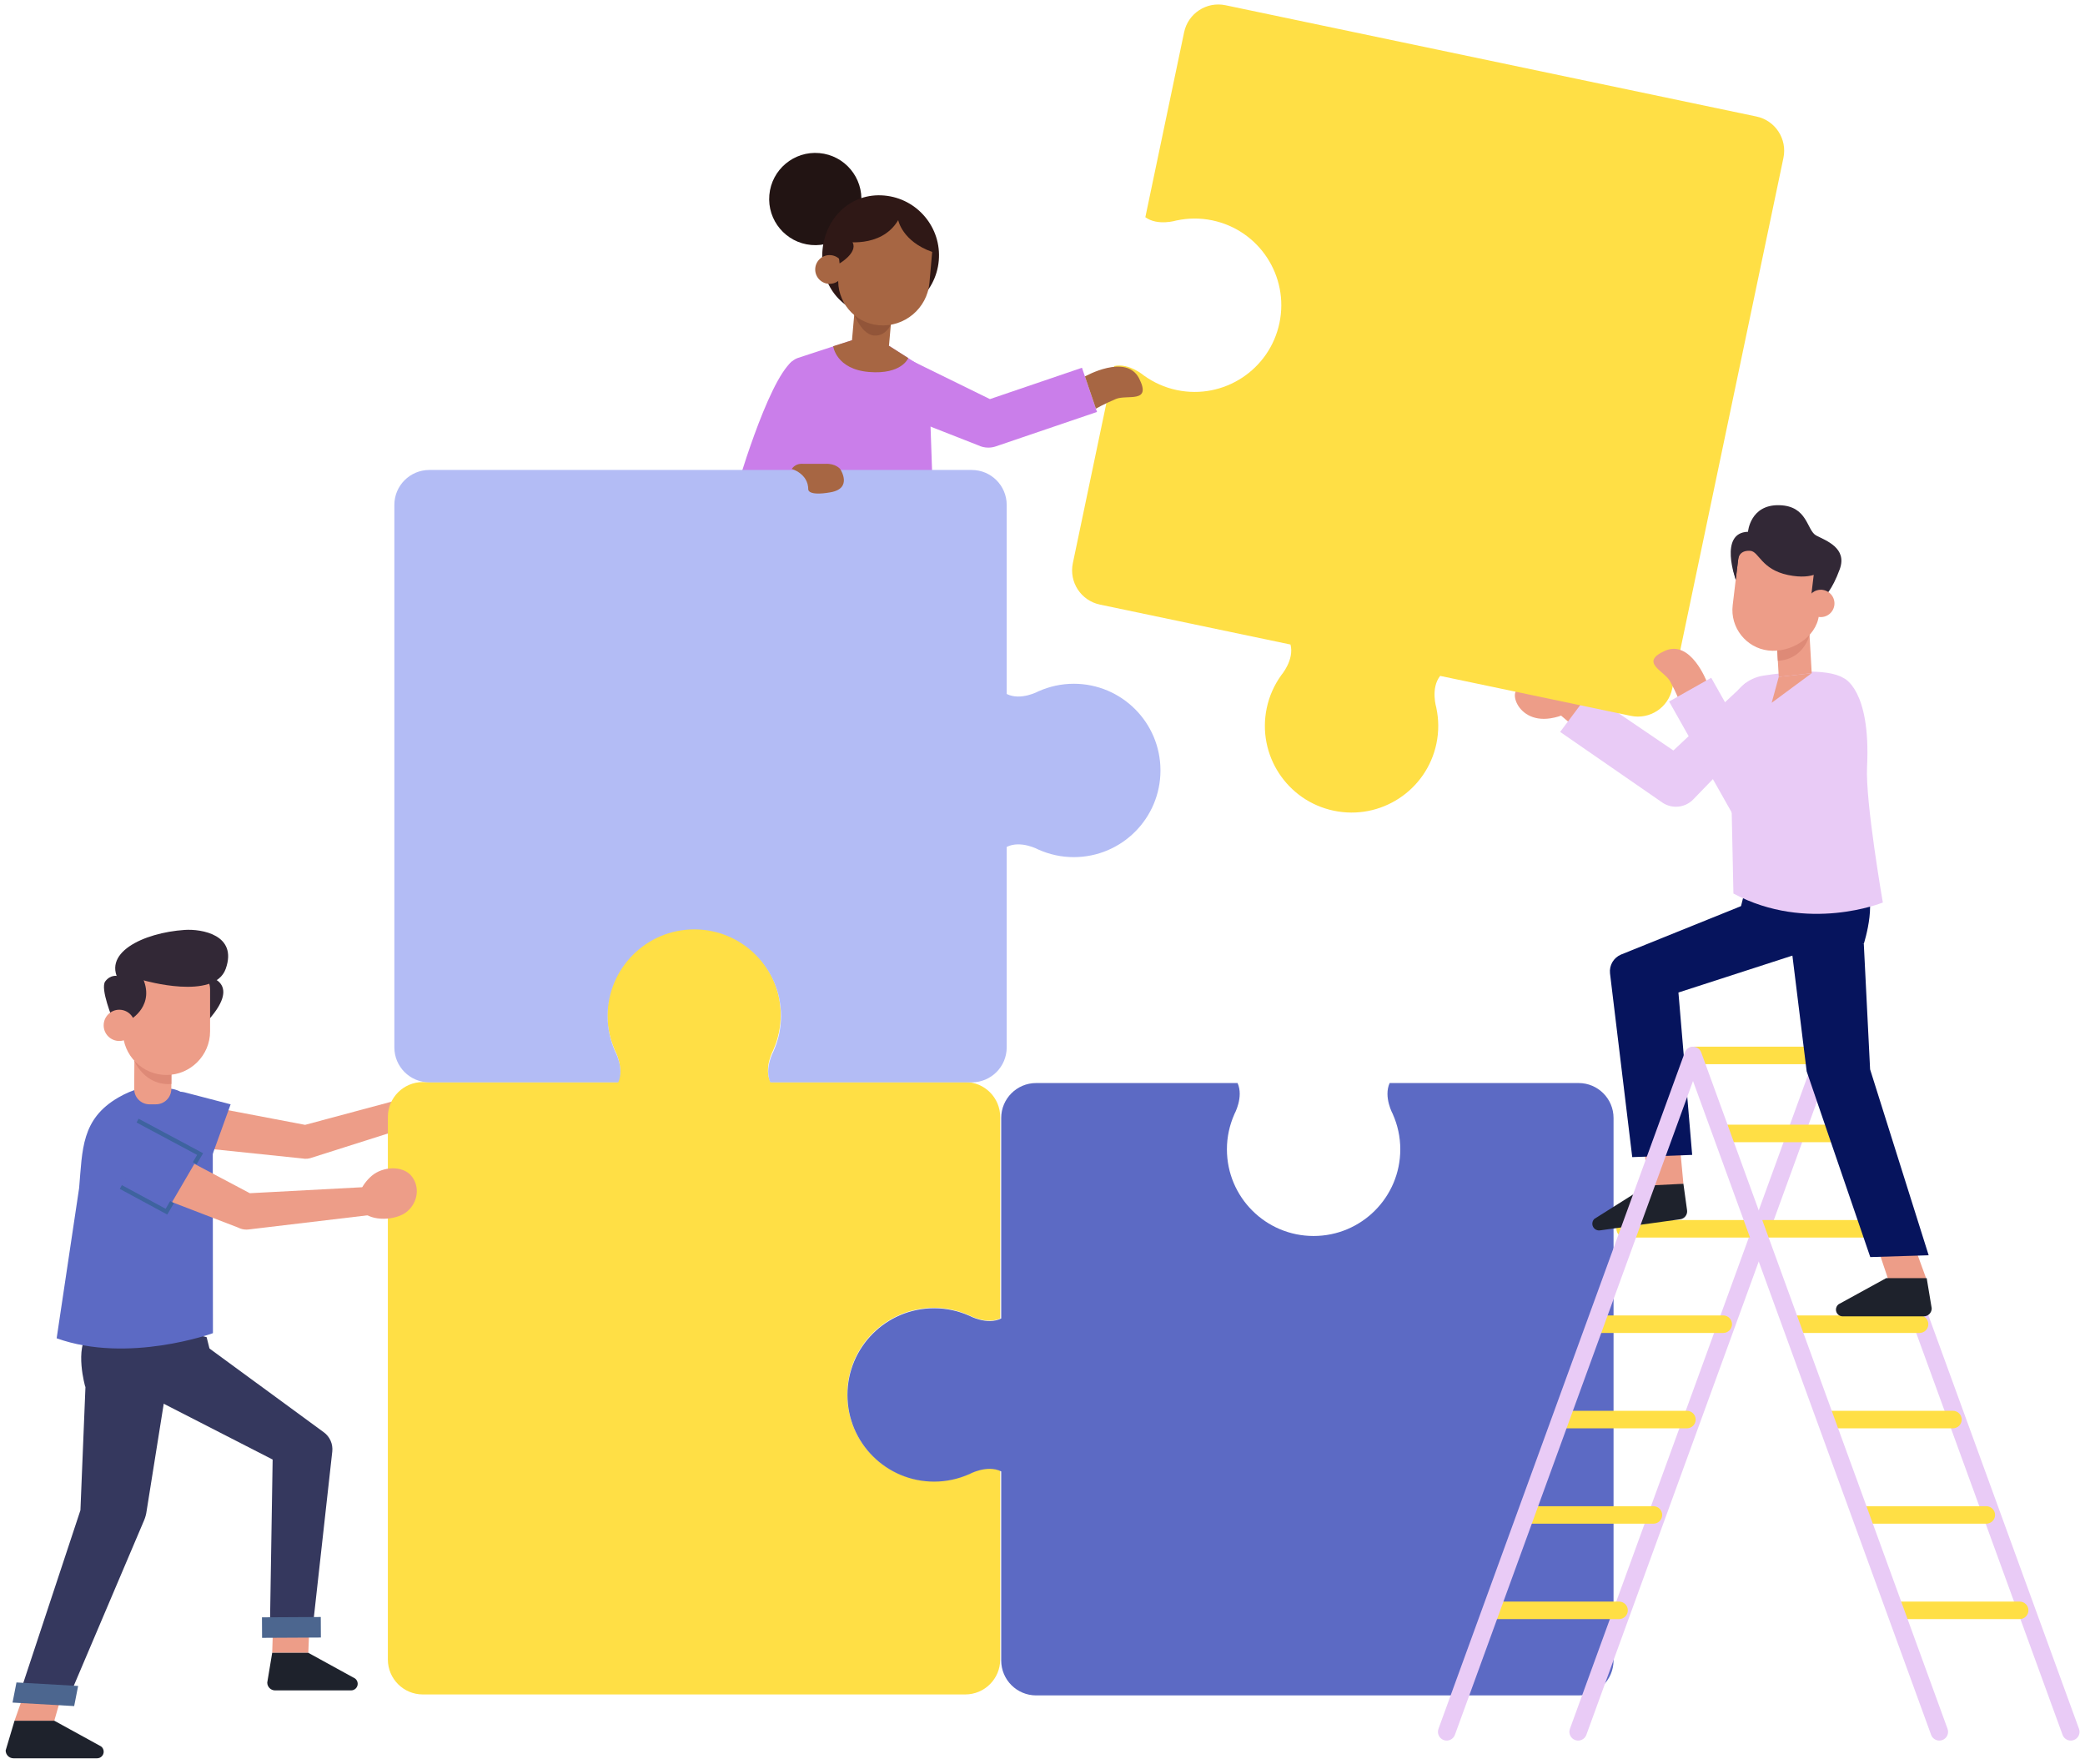
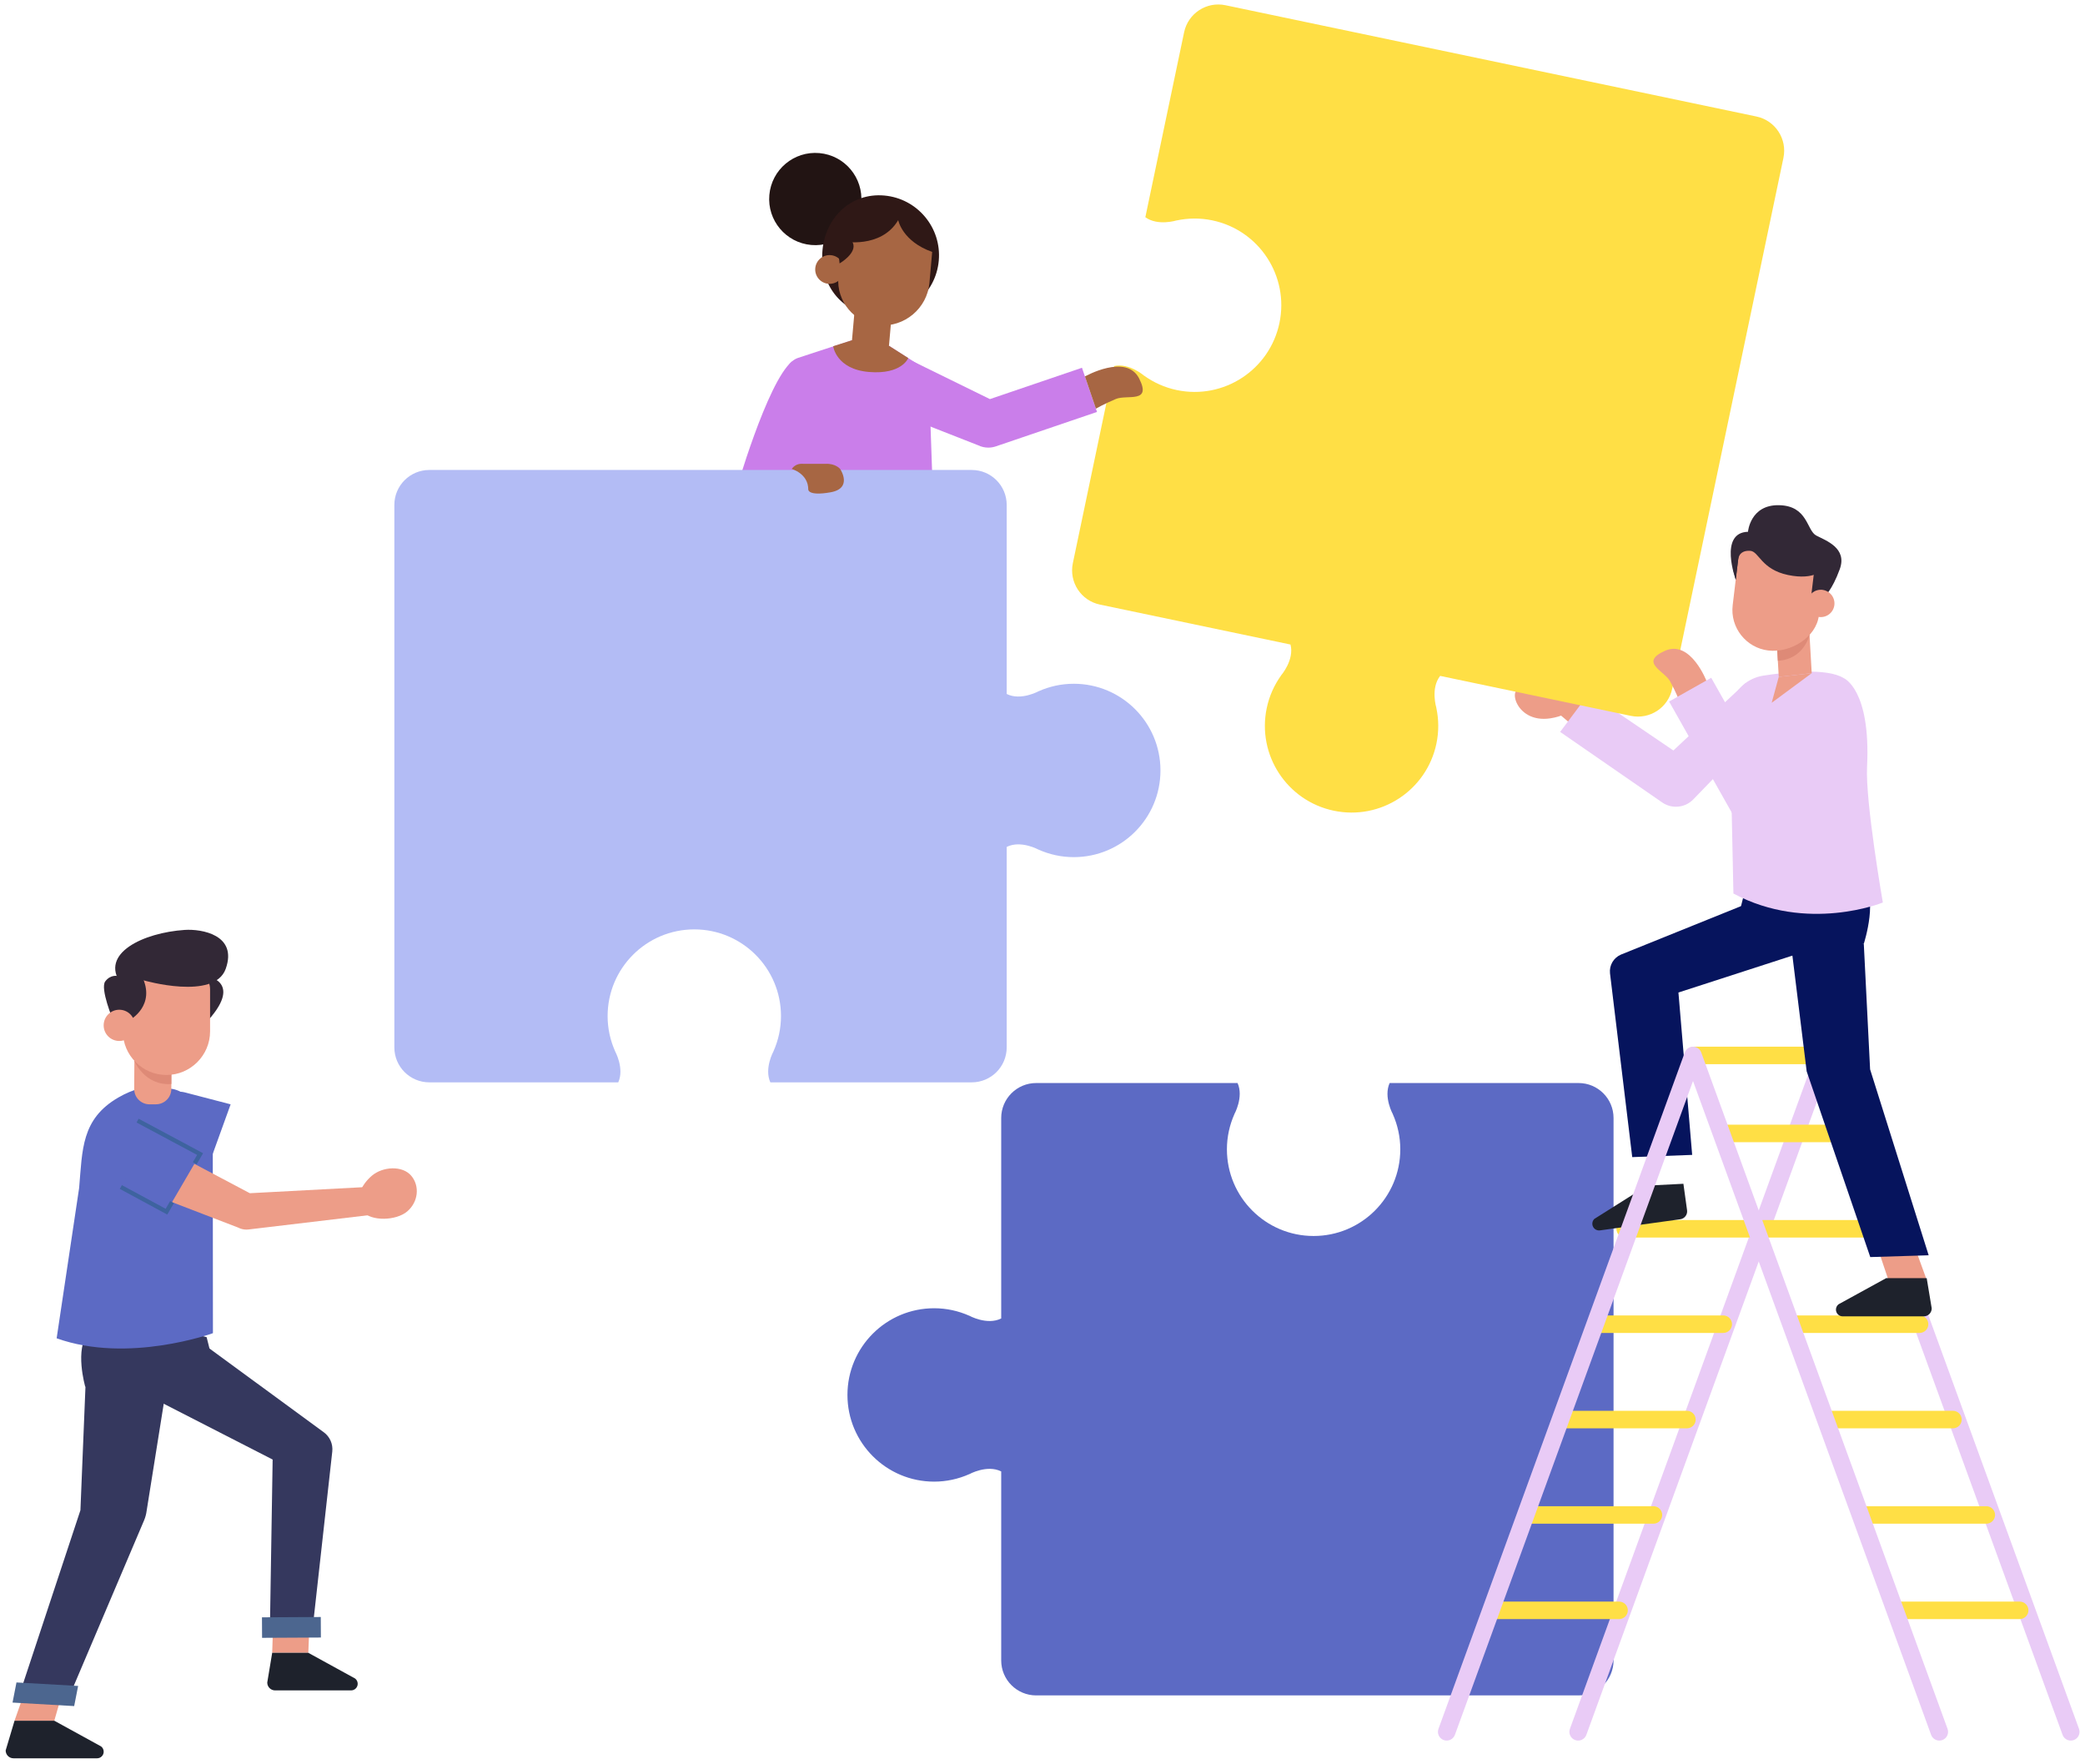
<svg xmlns="http://www.w3.org/2000/svg" width="344" height="291" viewBox="0 0 344 291" fill="none">
  <path fill-rule="evenodd" clip-rule="evenodd" d="M130.684 59.615C126.536 63.028 121.292 81.428 121.292 81.428L129.11 82.152L133.198 66.527L130.684 59.615" fill="#CA7EEA" />
  <path fill-rule="evenodd" clip-rule="evenodd" d="M142.092 33.506C141.723 37.692 138.029 40.786 133.843 40.416C129.656 40.047 126.563 36.353 126.932 32.167C127.302 27.98 130.995 24.886 135.182 25.256C139.368 25.626 142.463 29.319 142.092 33.506" fill="#221413" />
  <path fill-rule="evenodd" clip-rule="evenodd" d="M154.887 43C154.405 48.451 149.596 52.48 144.145 51.998C138.693 51.517 135.217 46.756 135.698 41.305C136.18 35.853 140.437 31.776 145.888 32.257C151.339 32.739 155.369 37.548 154.887 43" fill="#2F1816" />
  <path fill-rule="evenodd" clip-rule="evenodd" d="M143.331 59.842V59.842C145.025 59.992 146.52 58.74 146.669 57.045L147.091 52.264L140.956 51.722L140.534 56.504C140.384 58.198 141.636 59.692 143.331 59.842" fill="#A76643" />
-   <path fill-rule="evenodd" clip-rule="evenodd" d="M147.365 52.657C147.365 52.657 146.562 55.561 144.2 55.353C141.838 55.144 140.522 50.814 140.522 50.814L147.365 52.657" fill="#925539" />
  <path fill-rule="evenodd" clip-rule="evenodd" d="M134.509 44.249C134.394 45.553 135.358 46.703 136.661 46.818C137.965 46.933 139.115 45.97 139.231 44.666C139.346 43.362 138.382 42.212 137.078 42.096C135.775 41.981 134.624 42.945 134.509 44.249" fill="#A76643" />
  <path fill-rule="evenodd" clip-rule="evenodd" d="M144.988 53.657V53.657C149.213 54.03 152.974 50.879 153.348 46.655L153.798 41.564C154.027 38.971 152.092 36.661 149.498 36.432L144.336 35.976C141.523 35.728 139.019 37.826 138.77 40.638L138.323 45.701C137.968 49.721 140.967 53.302 144.988 53.657" fill="#A76643" />
  <path fill-rule="evenodd" clip-rule="evenodd" d="M138.248 40.967L138.521 43.46C138.521 43.46 141.523 41.717 140.682 39.992C138.884 36.305 138.248 40.967 138.248 40.967" fill="#2F1816" />
  <path fill-rule="evenodd" clip-rule="evenodd" d="M139.013 39.827C139.013 39.827 145.361 41.1 148.194 36.317C148.194 36.317 148.84 39.805 153.798 41.564L154.298 41.609C154.429 38.901 153.014 36.16 150.347 35.679L142.52 34.759L138.533 37.739L139.013 39.827" fill="#2F1816" />
  <path fill-rule="evenodd" clip-rule="evenodd" d="M156.964 65.967C155.868 63.688 154.115 61.792 151.983 60.432L146.669 57.045C143.541 60.483 140.567 56.132 140.567 56.132L131.666 59.046C130.954 59.296 130.36 59.801 129.999 60.464L124.424 91.048C124.135 92.151 124.737 93.301 125.814 93.674C135.783 97.121 147.543 97.03 152.27 96.819C153.455 96.766 154.383 95.785 154.367 94.599L153.389 66.329C155.377 66.315 157.114 66.278 156.964 65.967" fill="#CA7EEA" />
  <path fill-rule="evenodd" clip-rule="evenodd" d="M146.669 57.045L149.85 59.073C149.85 59.073 148.8 61.823 143.368 61.368C137.937 60.914 137.465 57.122 137.465 57.122L140.567 56.132L146.669 57.045" fill="#A76643" />
  <path fill-rule="evenodd" clip-rule="evenodd" d="M161.363 73.455L144.2 66.724L150.595 59.599L163.325 65.843L178.513 60.673L180.994 67.962L164.298 73.644C163.896 73.781 163.477 73.849 163.059 73.849C162.477 73.849 161.896 73.717 161.363 73.455Z" fill="#CA7EEA" />
-   <path fill-rule="evenodd" clip-rule="evenodd" d="M50.284 191.172C50.164 191.164 50.045 191.151 49.927 191.128L31.86 189.249L29.563 181.624L50.339 185.578L70.387 180.198L71.568 184.6L51.16 191.081C50.874 191.159 50.578 191.189 50.284 191.172" fill="#ED9D88" />
  <path fill-rule="evenodd" clip-rule="evenodd" d="M38.052 182.192L34.799 191.199L28.581 188.425C26.422 187.462 25.489 184.903 26.522 182.776C27.392 180.987 28.571 179.727 30.497 180.223L38.052 182.192" fill="#5C6AC4" />
-   <path fill-rule="evenodd" clip-rule="evenodd" d="M154.089 215.759C156.147 215.759 158.098 216.202 159.866 216.984V216.978C159.866 216.978 162.701 218.56 165.022 217.517V184.285C165.022 181.101 162.44 178.52 159.256 178.52H127.123C125.953 176.175 127.591 173.229 127.591 173.229H127.585C128.367 171.461 128.809 169.51 128.809 167.452C128.809 159.554 122.406 153.151 114.507 153.151C106.609 153.151 100.205 159.554 100.205 167.452C100.205 169.51 100.648 171.461 101.43 173.229H101.423C101.423 173.229 103.061 176.175 101.891 178.52H69.759C66.574 178.52 63.993 181.101 63.993 184.285V273.783C63.993 276.967 66.574 279.549 69.759 279.549H159.256C162.44 279.549 165.022 276.967 165.022 273.783V242.606C162.701 241.563 159.866 243.145 159.866 243.145V243.139C158.098 243.921 156.147 244.364 154.089 244.364C146.191 244.364 139.787 237.96 139.787 230.062C139.787 222.162 146.191 215.759 154.089 215.759" fill="#FFDF45" />
  <path fill-rule="evenodd" clip-rule="evenodd" d="M260.45 178.679H229.273C228.23 181 229.812 183.835 229.812 183.835H229.806C230.589 185.603 231.031 187.554 231.031 189.612C231.031 197.51 224.628 203.913 216.729 203.913C208.83 203.913 202.426 197.51 202.426 189.612C202.426 187.554 202.87 185.603 203.651 183.835H203.645C203.645 183.835 205.227 181 204.184 178.679H170.953C167.769 178.679 165.187 181.261 165.187 184.446V217.521C162.842 218.691 159.897 217.053 159.897 217.053V217.059C158.129 216.277 156.177 215.834 154.12 215.834C146.221 215.834 139.818 222.238 139.818 230.136C139.818 238.035 146.221 244.439 154.12 244.439C156.177 244.439 158.129 243.995 159.897 243.214V243.22C159.897 243.22 162.842 241.582 165.187 242.752V273.943C165.187 277.127 167.769 279.708 170.953 279.708H260.45C263.634 279.708 266.216 277.127 266.216 273.943V184.446C266.216 181.261 263.634 178.679 260.45 178.679" fill="#5C6AC4" />
  <path fill-rule="evenodd" clip-rule="evenodd" d="M70.83 178.565H102.007C103.049 176.244 101.468 173.409 101.468 173.409H101.474C100.692 171.642 100.249 169.691 100.249 167.633C100.249 159.734 106.652 153.33 114.551 153.33C122.45 153.33 128.854 159.734 128.854 167.633C128.854 169.691 128.411 171.642 127.629 173.409H127.635C127.635 173.409 126.053 176.244 127.096 178.565H160.327C163.512 178.565 166.093 175.984 166.093 172.799V139.724C168.438 138.554 171.384 140.192 171.384 140.192V140.185C173.152 140.968 175.103 141.41 177.16 141.41C185.059 141.41 191.463 135.007 191.463 127.108C191.463 119.209 185.059 112.806 177.16 112.806C175.103 112.806 173.152 113.249 171.384 114.031V114.025C171.384 114.025 168.438 115.662 166.093 114.493V83.302C166.093 80.117 163.512 77.536 160.327 77.536H70.83C67.646 77.536 65.064 80.117 65.064 83.302V172.799C65.064 175.984 67.646 178.565 70.83 178.565" fill="#B3BCF5" />
  <path fill-rule="evenodd" clip-rule="evenodd" d="M130.63 77.37C130.63 77.37 133.354 78.121 133.354 80.752C133.354 80.752 133.26 81.879 137.017 81.221C140.775 80.564 138.614 77.37 138.614 77.37C138.614 77.37 137.863 76.43 136.172 76.525L132.225 76.519C131.584 76.518 130.985 76.838 130.63 77.37" fill="#A76643" />
  <path fill-rule="evenodd" clip-rule="evenodd" d="M44.908 272.682L45.156 264.971H51.184L50.866 272.681L44.908 272.682" fill="#ED9D88" />
  <path fill-rule="evenodd" clip-rule="evenodd" d="M8.958 283.884L11.608 274.652L6.029 273.55L2.397 283.885L8.958 283.884" fill="#ED9D88" />
  <path fill-rule="evenodd" clip-rule="evenodd" d="M34.092 220.605L35.904 227.824L14.061 228.769C14.061 228.769 12.24 222.477 14.627 219.837C17.893 216.225 34.092 220.605 34.092 220.605" fill="#35385E" />
  <path fill-rule="evenodd" clip-rule="evenodd" d="M19.936 227.963L44.983 240.795L44.524 269.18L51.543 268.981L54.821 239.476C54.959 238.242 54.426 237.03 53.424 236.295L34.562 222.477L19.936 227.963" fill="#35385E" />
  <path fill-rule="evenodd" clip-rule="evenodd" d="M14.152 227.521L13.269 249.159L2.799 280.804L11.009 280.856L23.767 250.838C23.984 250.326 24.129 249.785 24.197 249.234L28.291 223.589L14.152 227.521" fill="#35385E" />
  <path fill-rule="evenodd" clip-rule="evenodd" d="M52.926 266.772L43.221 266.825L43.239 270.209L52.944 270.157L52.926 266.772" fill="#4C668F" />
  <path fill-rule="evenodd" clip-rule="evenodd" d="M12.89 278.147L2.718 277.569L2.067 280.89L12.238 281.469L12.89 278.147" fill="#4C668F" />
  <path fill-rule="evenodd" clip-rule="evenodd" d="M44.908 272.682L44.094 277.585C44.094 278.302 44.675 278.883 45.392 278.883L57.923 278.882C58.527 278.882 59.017 278.392 59.017 277.788C59.017 277.448 58.858 277.126 58.588 276.92L50.866 272.681L44.908 272.682" fill="#1E222C" />
  <path fill-rule="evenodd" clip-rule="evenodd" d="M2.397 283.885L0.934 288.788C0.934 289.505 1.515 290.086 2.232 290.085H16.015C16.619 290.085 17.108 289.595 17.108 288.992C17.108 288.651 16.95 288.329 16.679 288.123L8.958 283.884L2.397 283.885" fill="#1E222C" />
  <path fill-rule="evenodd" clip-rule="evenodd" d="M19.538 181.059C13.397 184.613 13.606 189.665 13.057 195.982L9.346 220.79C21.152 225.029 35.131 219.946 35.131 219.946L35.106 189.143C35.151 186.236 31.874 179.504 27.709 179.601C27.709 179.601 24.517 178.178 19.538 181.059" fill="#5C6AC4" />
  <path fill-rule="evenodd" clip-rule="evenodd" d="M24.681 182.192L25.746 182.187C27.131 182.18 28.254 181.061 28.264 179.675L28.339 168.903L22.214 168.931L22.14 179.645C22.131 181.053 23.273 182.199 24.681 182.192" fill="#ED9D88" />
  <path fill-rule="evenodd" clip-rule="evenodd" d="M59.785 199.84C61.241 201.549 65.379 201.403 67.193 199.856C69.007 198.309 69.298 195.67 67.841 193.962C66.385 192.254 63.15 192.436 61.336 193.982C59.522 195.529 58.329 198.132 59.785 199.84" fill="#ED9D88" />
  <path fill-rule="evenodd" clip-rule="evenodd" d="M40.652 202.859C40.172 202.859 39.696 202.742 39.269 202.516L24.128 196.692L22.551 186.975L41.219 196.855L60.453 195.832L61.004 200.458L41.002 202.838C40.885 202.852 40.768 202.859 40.652 202.859" fill="#ED9D88" />
  <path fill-rule="evenodd" clip-rule="evenodd" d="M33.014 190.399L27.465 199.901L19.791 193.793C17.739 192.312 17.322 189.427 18.871 187.425C20.173 185.742 22.482 185.207 24.391 186.149L33.014 190.399" fill="#5C6AC4" />
  <path d="M27.465 199.901L27.296 200.213L27.598 200.376L27.771 200.08L27.465 199.901ZM33.014 190.399L33.32 190.578L33.506 190.26L33.181 190.086L33.014 190.399ZM28.077 198.149L27.159 199.722L27.771 200.08L28.689 198.507L28.077 198.149ZM27.634 199.589L20.105 195.52L19.767 196.144L27.296 200.213L27.634 199.589ZM32.434 192.096L33.32 190.578L32.708 190.22L31.822 191.738L32.434 192.096ZM33.181 190.086L22.868 184.566L22.534 185.192L32.847 190.712L33.181 190.086Z" fill="#3E639F" />
  <path fill-rule="evenodd" clip-rule="evenodd" d="M22.14 174.973C22.14 174.973 23.82 179.169 28.27 178.837V175.547L22.14 174.973" fill="#DE8A77" />
  <path fill-rule="evenodd" clip-rule="evenodd" d="M33.865 160.992C33.865 160.992 40.189 161.737 34.413 168.252L32.754 163.808L33.865 160.992" fill="#322836" />
  <path fill-rule="evenodd" clip-rule="evenodd" d="M27.465 177.351V177.351C31.423 177.351 34.661 174.113 34.661 170.156V163.209C34.661 161.487 33.251 160.076 31.528 160.076H23.401C21.679 160.076 20.269 161.487 20.269 163.209V170.156C20.269 174.113 23.507 177.351 27.465 177.351" fill="#ED9D88" />
  <path fill-rule="evenodd" clip-rule="evenodd" d="M21.448 168.252V168.252C21.448 168.252 25.812 165.883 23.401 161.023H19.358C19.358 161.023 18.244 160.737 17.363 161.912C16.482 163.089 18.638 168.252 18.638 168.252H21.448" fill="#322836" />
  <path fill-rule="evenodd" clip-rule="evenodd" d="M23.716 161.741C23.716 161.741 35.353 165.108 37.237 159.846C39.25 154.228 33.262 153.232 30.477 153.417C23.614 153.876 16.396 157.306 19.94 162.284L23.716 161.741" fill="#322836" />
  <path fill-rule="evenodd" clip-rule="evenodd" d="M17.102 169.162C17.102 170.585 18.255 171.74 19.679 171.74C21.102 171.74 22.255 170.585 22.255 169.162C22.255 167.74 21.102 166.585 19.679 166.585C18.255 166.585 17.102 167.74 17.102 169.162" fill="#ED9D88" />
  <path fill-rule="evenodd" clip-rule="evenodd" d="M341.654 287.159C341.064 287.159 340.51 286.796 340.297 286.21L301.013 178.343L261.73 286.21C261.458 286.959 260.63 287.345 259.88 287.073C259.13 286.799 258.745 285.971 259.018 285.222L299.658 173.63C299.866 173.06 300.407 172.681 301.013 172.681C301.621 172.681 302.162 173.06 302.37 173.63L343.009 285.222C343.283 285.971 342.897 286.799 342.148 287.073C341.984 287.131 341.818 287.159 341.654 287.159" fill="#E9CBF6" />
  <path fill-rule="evenodd" clip-rule="evenodd" d="M305.7 188.434H284.315C283.518 188.434 282.872 187.787 282.872 186.991C282.872 186.194 283.518 185.547 284.315 185.547H305.7C306.497 185.547 307.143 186.194 307.143 186.991C307.143 187.787 306.497 188.434 305.7 188.434" fill="#FFDF45" />
  <path fill-rule="evenodd" clip-rule="evenodd" d="M311.205 204.17H290.824C290.027 204.17 289.38 203.524 289.38 202.727C289.38 201.93 290.027 201.284 290.824 201.284H311.205C312.002 201.284 312.648 201.93 312.648 202.727C312.648 203.524 312.002 204.17 311.205 204.17" fill="#FFDF45" />
  <path fill-rule="evenodd" clip-rule="evenodd" d="M288.513 204.17H268.132C267.336 204.17 266.689 203.524 266.689 202.727C266.689 201.93 267.336 201.284 268.132 201.284H288.513C289.311 201.284 289.958 201.93 289.958 202.727C289.958 203.524 289.311 204.17 288.513 204.17" fill="#FFDF45" />
  <path fill-rule="evenodd" clip-rule="evenodd" d="M316.709 219.908H296.328C295.531 219.908 294.884 219.261 294.884 218.464C294.884 217.666 295.531 217.02 296.328 217.02H316.709C317.505 217.02 318.153 217.666 318.153 218.464C318.153 219.261 317.505 219.908 316.709 219.908" fill="#FFDF45" />
  <path fill-rule="evenodd" clip-rule="evenodd" d="M284.315 219.908H263.934C263.137 219.908 262.491 219.261 262.491 218.464C262.491 217.666 263.137 217.02 263.934 217.02H284.315C285.112 217.02 285.758 217.666 285.758 218.464C285.758 219.261 285.112 219.908 284.315 219.908" fill="#FFDF45" />
  <path fill-rule="evenodd" clip-rule="evenodd" d="M322.214 235.643H301.833C301.036 235.643 300.388 234.996 300.388 234.2C300.388 233.403 301.036 232.756 301.833 232.756H322.214C323.01 232.756 323.657 233.403 323.657 234.2C323.657 234.996 323.01 235.643 322.214 235.643" fill="#FFDF45" />
  <path fill-rule="evenodd" clip-rule="evenodd" d="M278.323 235.643H257.943C257.146 235.643 256.5 234.996 256.5 234.2C256.5 233.403 257.146 232.756 257.943 232.756H278.323C279.12 232.756 279.766 233.403 279.766 234.2C279.766 234.996 279.12 235.643 278.323 235.643" fill="#FFDF45" />
  <path fill-rule="evenodd" clip-rule="evenodd" d="M327.717 251.379H307.337C306.54 251.379 305.893 250.733 305.893 249.936C305.893 249.139 306.54 248.492 307.337 248.492H327.717C328.514 248.492 329.161 249.139 329.161 249.936C329.161 250.733 328.514 251.379 327.717 251.379" fill="#FFDF45" />
  <path fill-rule="evenodd" clip-rule="evenodd" d="M272.796 251.379H252.414C251.617 251.379 250.97 250.733 250.97 249.936C250.97 249.139 251.617 248.492 252.414 248.492H272.796C273.592 248.492 274.239 249.139 274.239 249.936C274.239 250.733 273.592 251.379 272.796 251.379" fill="#FFDF45" />
  <path fill-rule="evenodd" clip-rule="evenodd" d="M333.221 267.116H312.841C312.045 267.116 311.398 266.469 311.398 265.672C311.398 264.875 312.045 264.229 312.841 264.229H333.221C334.018 264.229 334.666 264.875 334.666 265.672C334.666 266.469 334.018 267.116 333.221 267.116" fill="#FFDF45" />
  <path fill-rule="evenodd" clip-rule="evenodd" d="M267.129 267.116H246.748C245.951 267.116 245.303 266.469 245.303 265.672C245.303 264.875 245.951 264.229 246.748 264.229H267.129C267.925 264.229 268.572 264.875 268.572 265.672C268.572 266.469 267.925 267.116 267.129 267.116" fill="#FFDF45" />
  <path fill-rule="evenodd" clip-rule="evenodd" d="M300.909 175.568H279.524C278.727 175.568 278.081 174.921 278.081 174.124C278.081 173.327 278.727 172.681 279.524 172.681H300.909C301.706 172.681 302.352 173.327 302.352 174.124C302.352 174.921 301.706 175.568 300.909 175.568" fill="#FFDF45" />
-   <path fill-rule="evenodd" clip-rule="evenodd" d="M277.742 195.299L276.755 184.697L270.946 183.564L271.804 196.223L277.742 195.299" fill="#ED9D88" />
  <path fill-rule="evenodd" clip-rule="evenodd" d="M317.775 210.858L314.13 200.853L308.225 201.23L312.266 213.258L317.775 210.858" fill="#ED9D88" />
  <path fill-rule="evenodd" clip-rule="evenodd" d="M287.712 147.641L285.922 154.775L307.505 155.708C307.505 155.708 310.181 147.415 306.945 145.503C302.78 143.042 287.712 147.641 287.712 147.641" fill="#06145D" />
  <path fill-rule="evenodd" clip-rule="evenodd" d="M304.56 154.796L276.921 163.744L279.188 190.534L269.299 190.901L265.632 160.579C265.486 159.262 266.222 158.004 267.443 157.486L287.248 149.492L304.56 154.796" fill="#06145D" />
  <path fill-rule="evenodd" clip-rule="evenodd" d="M307.505 155.708L308.545 176.423L318.207 207.095L308.573 207.391L298.08 176.752L295.007 151.837L307.505 155.708" fill="#06145D" />
  <path fill-rule="evenodd" clip-rule="evenodd" d="M259.753 116.803C260.845 115.95 259.795 113.422 258.451 113.764C256.268 114.32 253.278 114.801 251.523 113.898C248.519 112.352 249.68 119.457 255.811 118.508C257.788 118.202 258.904 117.464 259.753 116.803" fill="#ED9D88" />
  <path fill-rule="evenodd" clip-rule="evenodd" d="M259.61 114.194L263.438 118.13L261.825 121.68L255.736 116.514L259.61 114.194" fill="#ED9D88" />
  <path fill-rule="evenodd" clip-rule="evenodd" d="M276.506 133.096C275.671 133.096 274.832 132.835 274.118 132.301L257.405 120.75L262.184 114.367L276.086 123.812L287.969 112.715L291.743 119.099L279.373 131.881C278.595 132.685 277.554 133.096 276.506 133.096" fill="#E9CBF6" />
  <path fill-rule="evenodd" clip-rule="evenodd" d="M285.64 116.24C286.209 113.719 288.37 111.866 290.923 111.467C294.534 110.903 301.379 110.137 304.185 111.875C304.185 111.875 308.683 113.677 308.041 126.519C307.753 132.281 310.646 148.897 310.646 148.897C310.646 148.897 298.215 153.969 285.994 147.415L285.425 120.38C285.425 120.38 285.158 118.379 285.64 116.24" fill="#E9CBF6" />
  <path fill-rule="evenodd" clip-rule="evenodd" d="M298.911 111.064L293.474 111.67L293.018 103.668L298.455 103.061L298.911 111.064" fill="#ED9D88" />
  <path fill-rule="evenodd" clip-rule="evenodd" d="M298.551 104.744C298.551 104.744 297.66 108.777 293.323 109.018L293.018 103.668L298.551 104.744" fill="#DE8A77" />
  <path fill-rule="evenodd" clip-rule="evenodd" d="M286.376 95.634C286.376 95.634 283.528 87.874 288.398 87.732C288.398 87.732 288.753 83.247 293.521 83.346C298.291 83.444 298.058 87.509 299.66 88.352C301.261 89.195 304.816 90.401 303.537 93.911C302.257 97.422 301.009 98.432 301.009 98.432L286.376 95.634" fill="#322836" />
  <path fill-rule="evenodd" clip-rule="evenodd" d="M291.746 107.317V107.317C288.077 106.879 285.433 103.519 285.872 99.85L286.751 92.491C287.189 88.822 290.548 86.179 294.217 86.617C297.886 87.055 301.417 90.482 300.979 94.15L300.1 101.51C299.662 105.179 295.414 107.755 291.746 107.317" fill="#ED9D88" />
  <path fill-rule="evenodd" clip-rule="evenodd" d="M286.376 95.634V95.634L286.767 92.355C286.767 92.355 286.797 90.748 288.76 90.873C290.219 90.967 290.546 93.931 294.998 94.862C299.45 95.792 300.836 93.893 300.836 93.893C300.836 93.893 299.918 87.631 297.064 86.956C294.212 86.283 291.6 86.007 291.6 86.007L287.118 89.419L285.97 94.027L286.376 95.634" fill="#322836" />
  <path fill-rule="evenodd" clip-rule="evenodd" d="M298.738 93.47C298.738 93.47 299.445 93.753 299.266 94.637L298.851 98.118L300.677 97.315L301.904 92.083L299.321 89.076L298.738 93.47" fill="#322836" />
  <path fill-rule="evenodd" clip-rule="evenodd" d="M302.648 99.82C302.501 101.056 301.379 101.939 300.142 101.791C298.907 101.643 298.024 100.522 298.172 99.285C298.319 98.05 299.441 97.167 300.677 97.315C301.913 97.462 302.796 98.584 302.648 99.82" fill="#ED9D88" />
  <path fill-rule="evenodd" clip-rule="evenodd" d="M298.911 111.064L292.305 115.948L293.474 111.67L298.911 111.064" fill="#ED9D88" />
  <path fill-rule="evenodd" clip-rule="evenodd" d="M194.162 64.354C192.148 63.932 190.329 63.099 188.759 61.971L188.758 61.977C188.758 61.977 186.307 59.847 183.822 60.392L177.006 92.916C176.353 96.033 178.349 99.089 181.466 99.743L212.916 106.334C213.58 108.868 211.373 111.416 211.373 111.416L211.379 111.417C210.251 112.987 209.418 114.805 208.996 116.819C207.375 124.55 212.329 132.131 220.059 133.751C227.791 135.371 235.371 130.418 236.991 122.687C237.414 120.673 237.38 118.673 236.977 116.782L236.984 116.784C236.984 116.784 235.985 113.564 237.611 111.51L269.06 118.1C272.177 118.754 275.233 116.757 275.886 113.64L294.245 26.046C294.898 22.93 292.901 19.873 289.784 19.22L202.19 0.862C199.073 0.209 196.017 2.206 195.364 5.323L188.968 35.836C191.026 37.333 194.126 36.366 194.126 36.366L194.125 36.372C196.015 35.97 198.015 35.936 200.029 36.358C207.759 37.979 212.714 45.559 211.093 53.29C209.473 61.021 201.892 65.975 194.162 64.354" fill="#FFDF45" />
  <path fill-rule="evenodd" clip-rule="evenodd" d="M281.617 112.499C281.617 112.499 278.966 105.449 274.687 107.373C270.409 109.297 274.607 110.664 275.555 112.419C276.554 114.266 276.976 115.418 276.976 115.418L281.617 112.499" fill="#ED9D88" />
  <path fill-rule="evenodd" clip-rule="evenodd" d="M289.192 136.087C289.016 136.087 288.839 136.076 288.663 136.053C287.423 135.886 286.333 135.148 285.719 134.058L275.383 115.736L282.33 111.819L290.071 125.541L300.763 114.732L306.433 120.34L292.027 134.904C291.272 135.666 290.25 136.087 289.192 136.087" fill="#E9CBF6" />
  <path fill-rule="evenodd" clip-rule="evenodd" d="M277.742 195.299L278.346 199.663C278.447 200.386 277.942 201.052 277.219 201.153L263.979 202.988C263.371 203.073 262.808 202.647 262.724 202.038C262.676 201.695 262.792 201.349 263.036 201.103L271.762 195.601L277.742 195.299" fill="#1E222C" />
  <path fill-rule="evenodd" clip-rule="evenodd" d="M317.881 210.863L318.71 215.853C318.71 216.582 318.119 217.173 317.389 217.173L304.022 217.172C303.408 217.172 302.909 216.674 302.909 216.06C302.909 215.713 303.071 215.386 303.346 215.176L311.205 210.863H317.881" fill="#1E222C" />
  <path fill-rule="evenodd" clip-rule="evenodd" d="M319.965 287.159C319.377 287.159 318.823 286.796 318.61 286.21L279.326 178.343L240.043 286.21C239.769 286.959 238.94 287.345 238.192 287.073C237.443 286.799 237.057 285.971 237.331 285.222L277.97 173.63C278.177 173.06 278.719 172.681 279.326 172.681C279.933 172.681 280.474 173.06 280.682 173.63L321.322 285.222C321.595 285.971 321.21 286.799 320.461 287.073C320.297 287.131 320.13 287.159 319.965 287.159" fill="#E9CBF6" />
  <path fill-rule="evenodd" clip-rule="evenodd" d="M179.002 62.108C179.002 62.108 185.81 58.254 187.941 62.434C190.071 66.614 185.942 65.05 184.104 65.824C182.168 66.638 180.809 67.419 180.809 67.419L179.002 62.108" fill="#A76643" />
</svg>